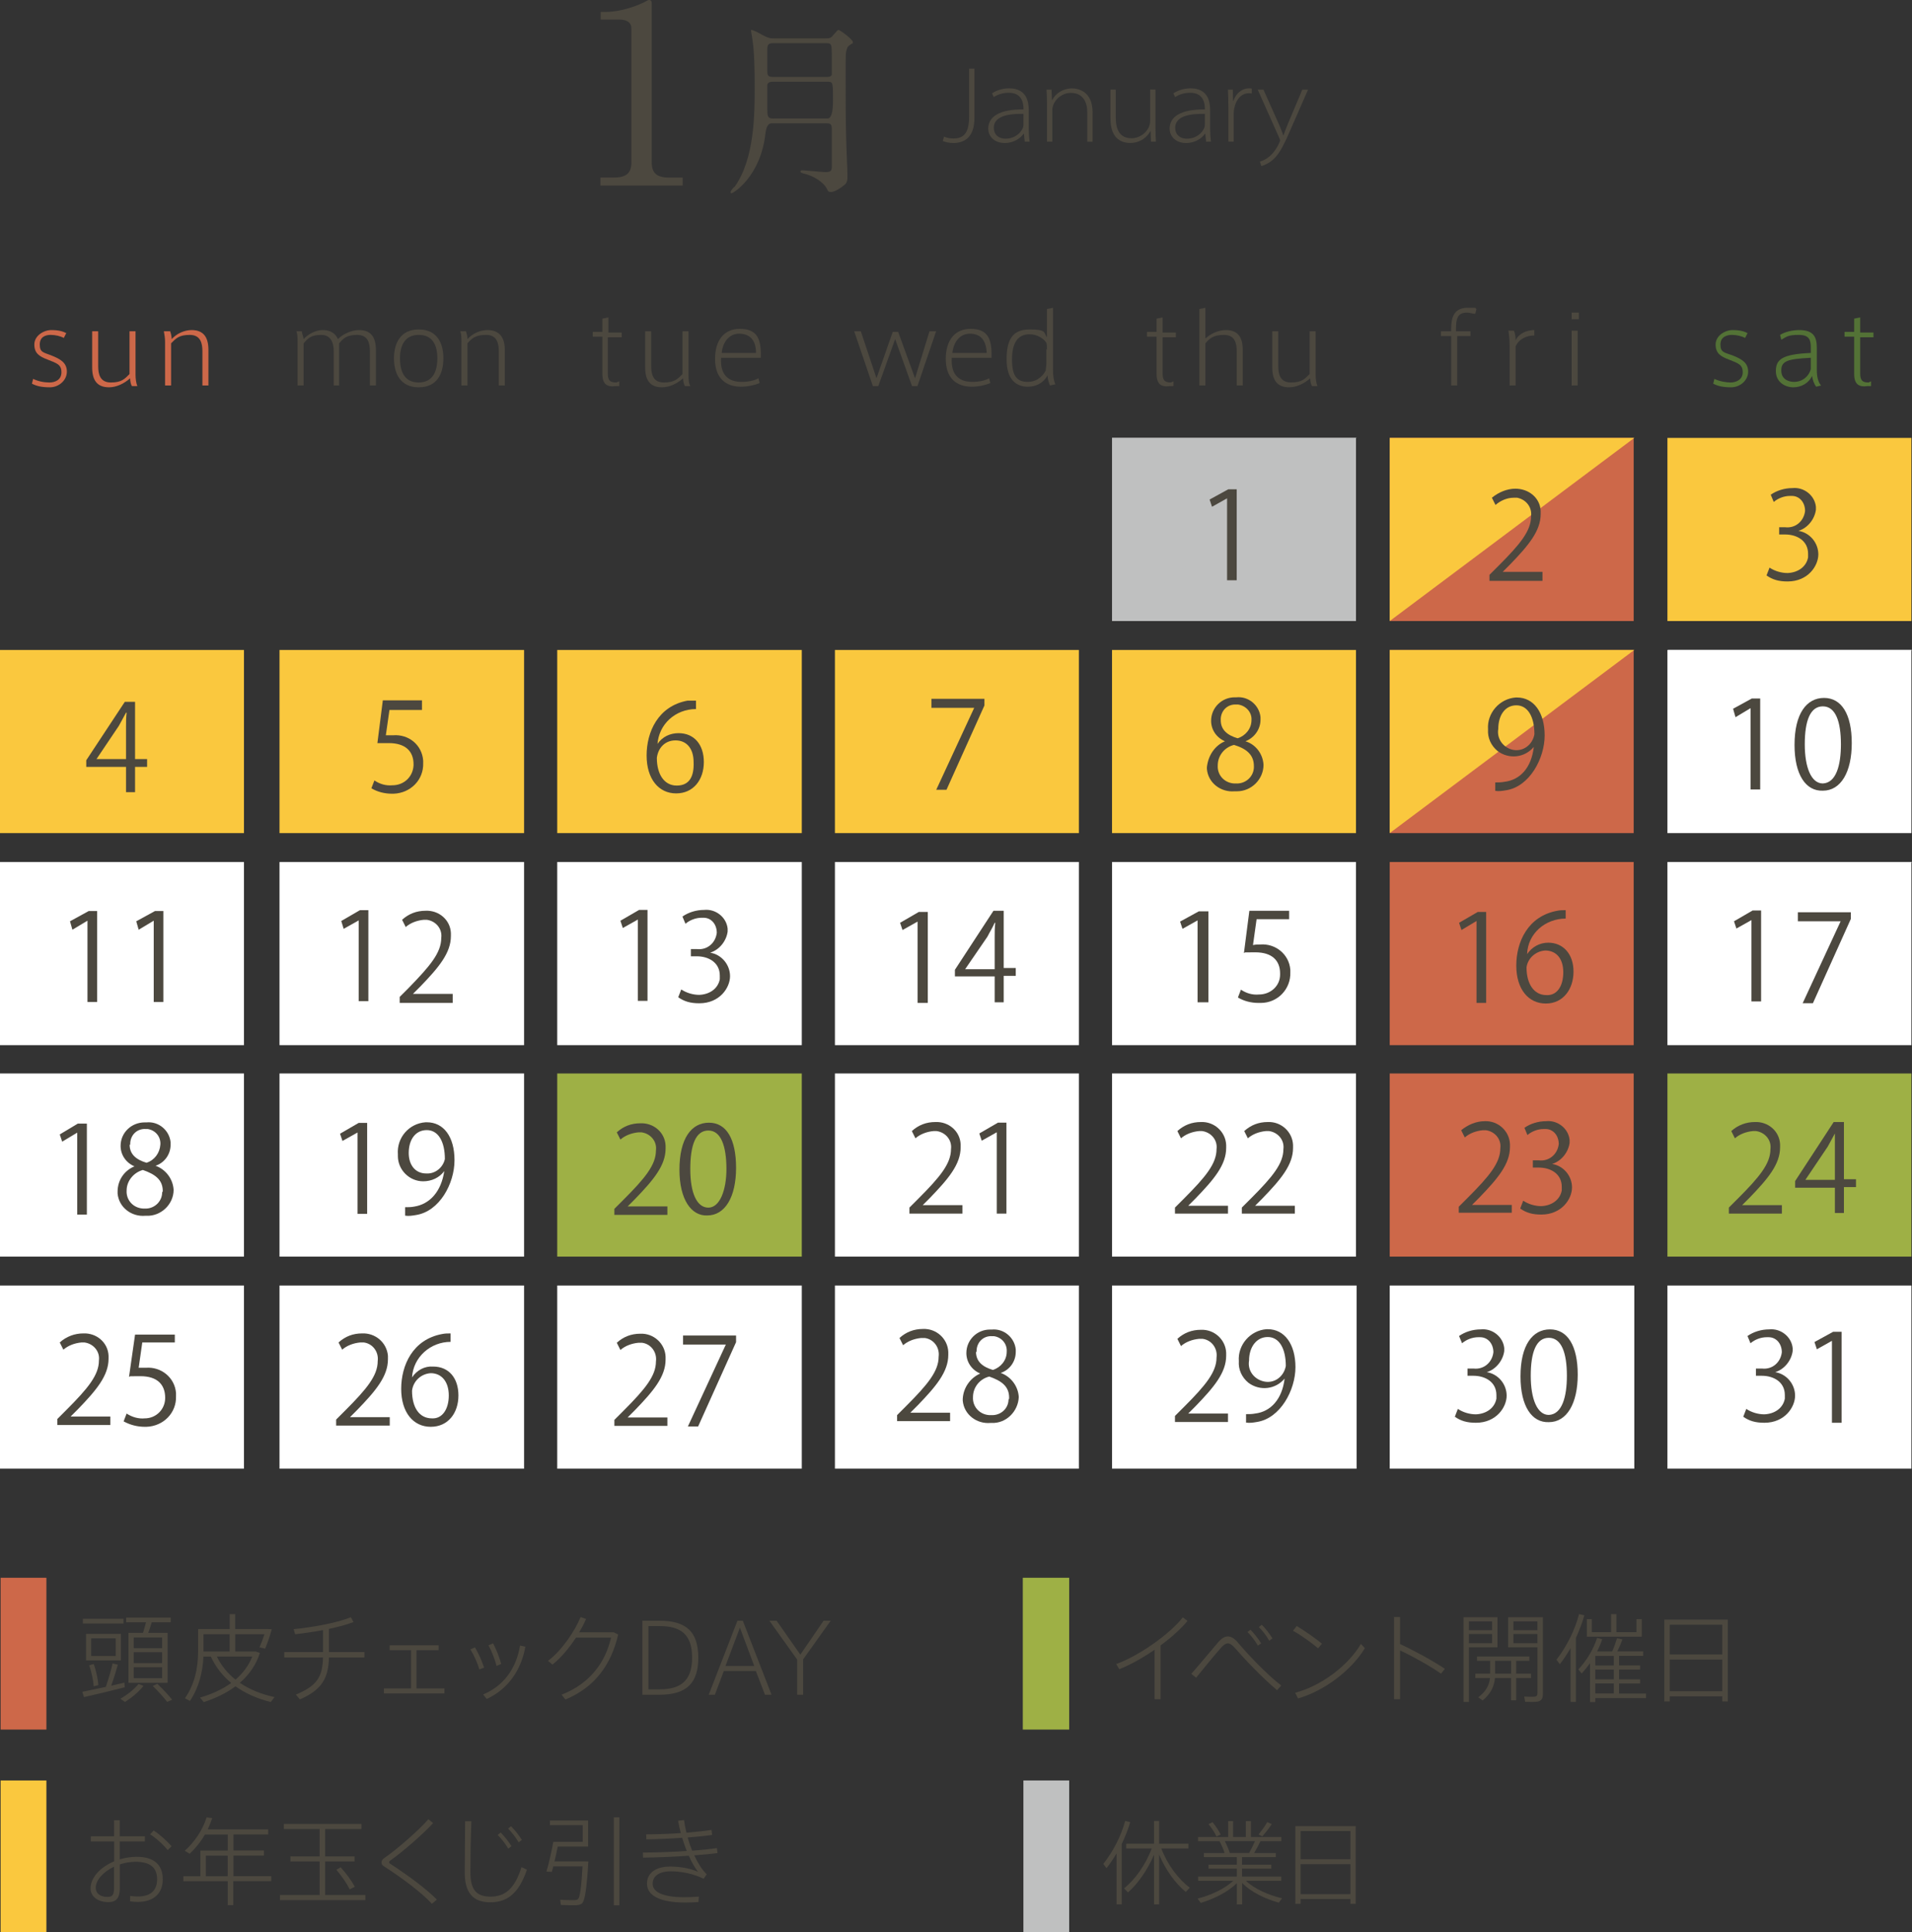
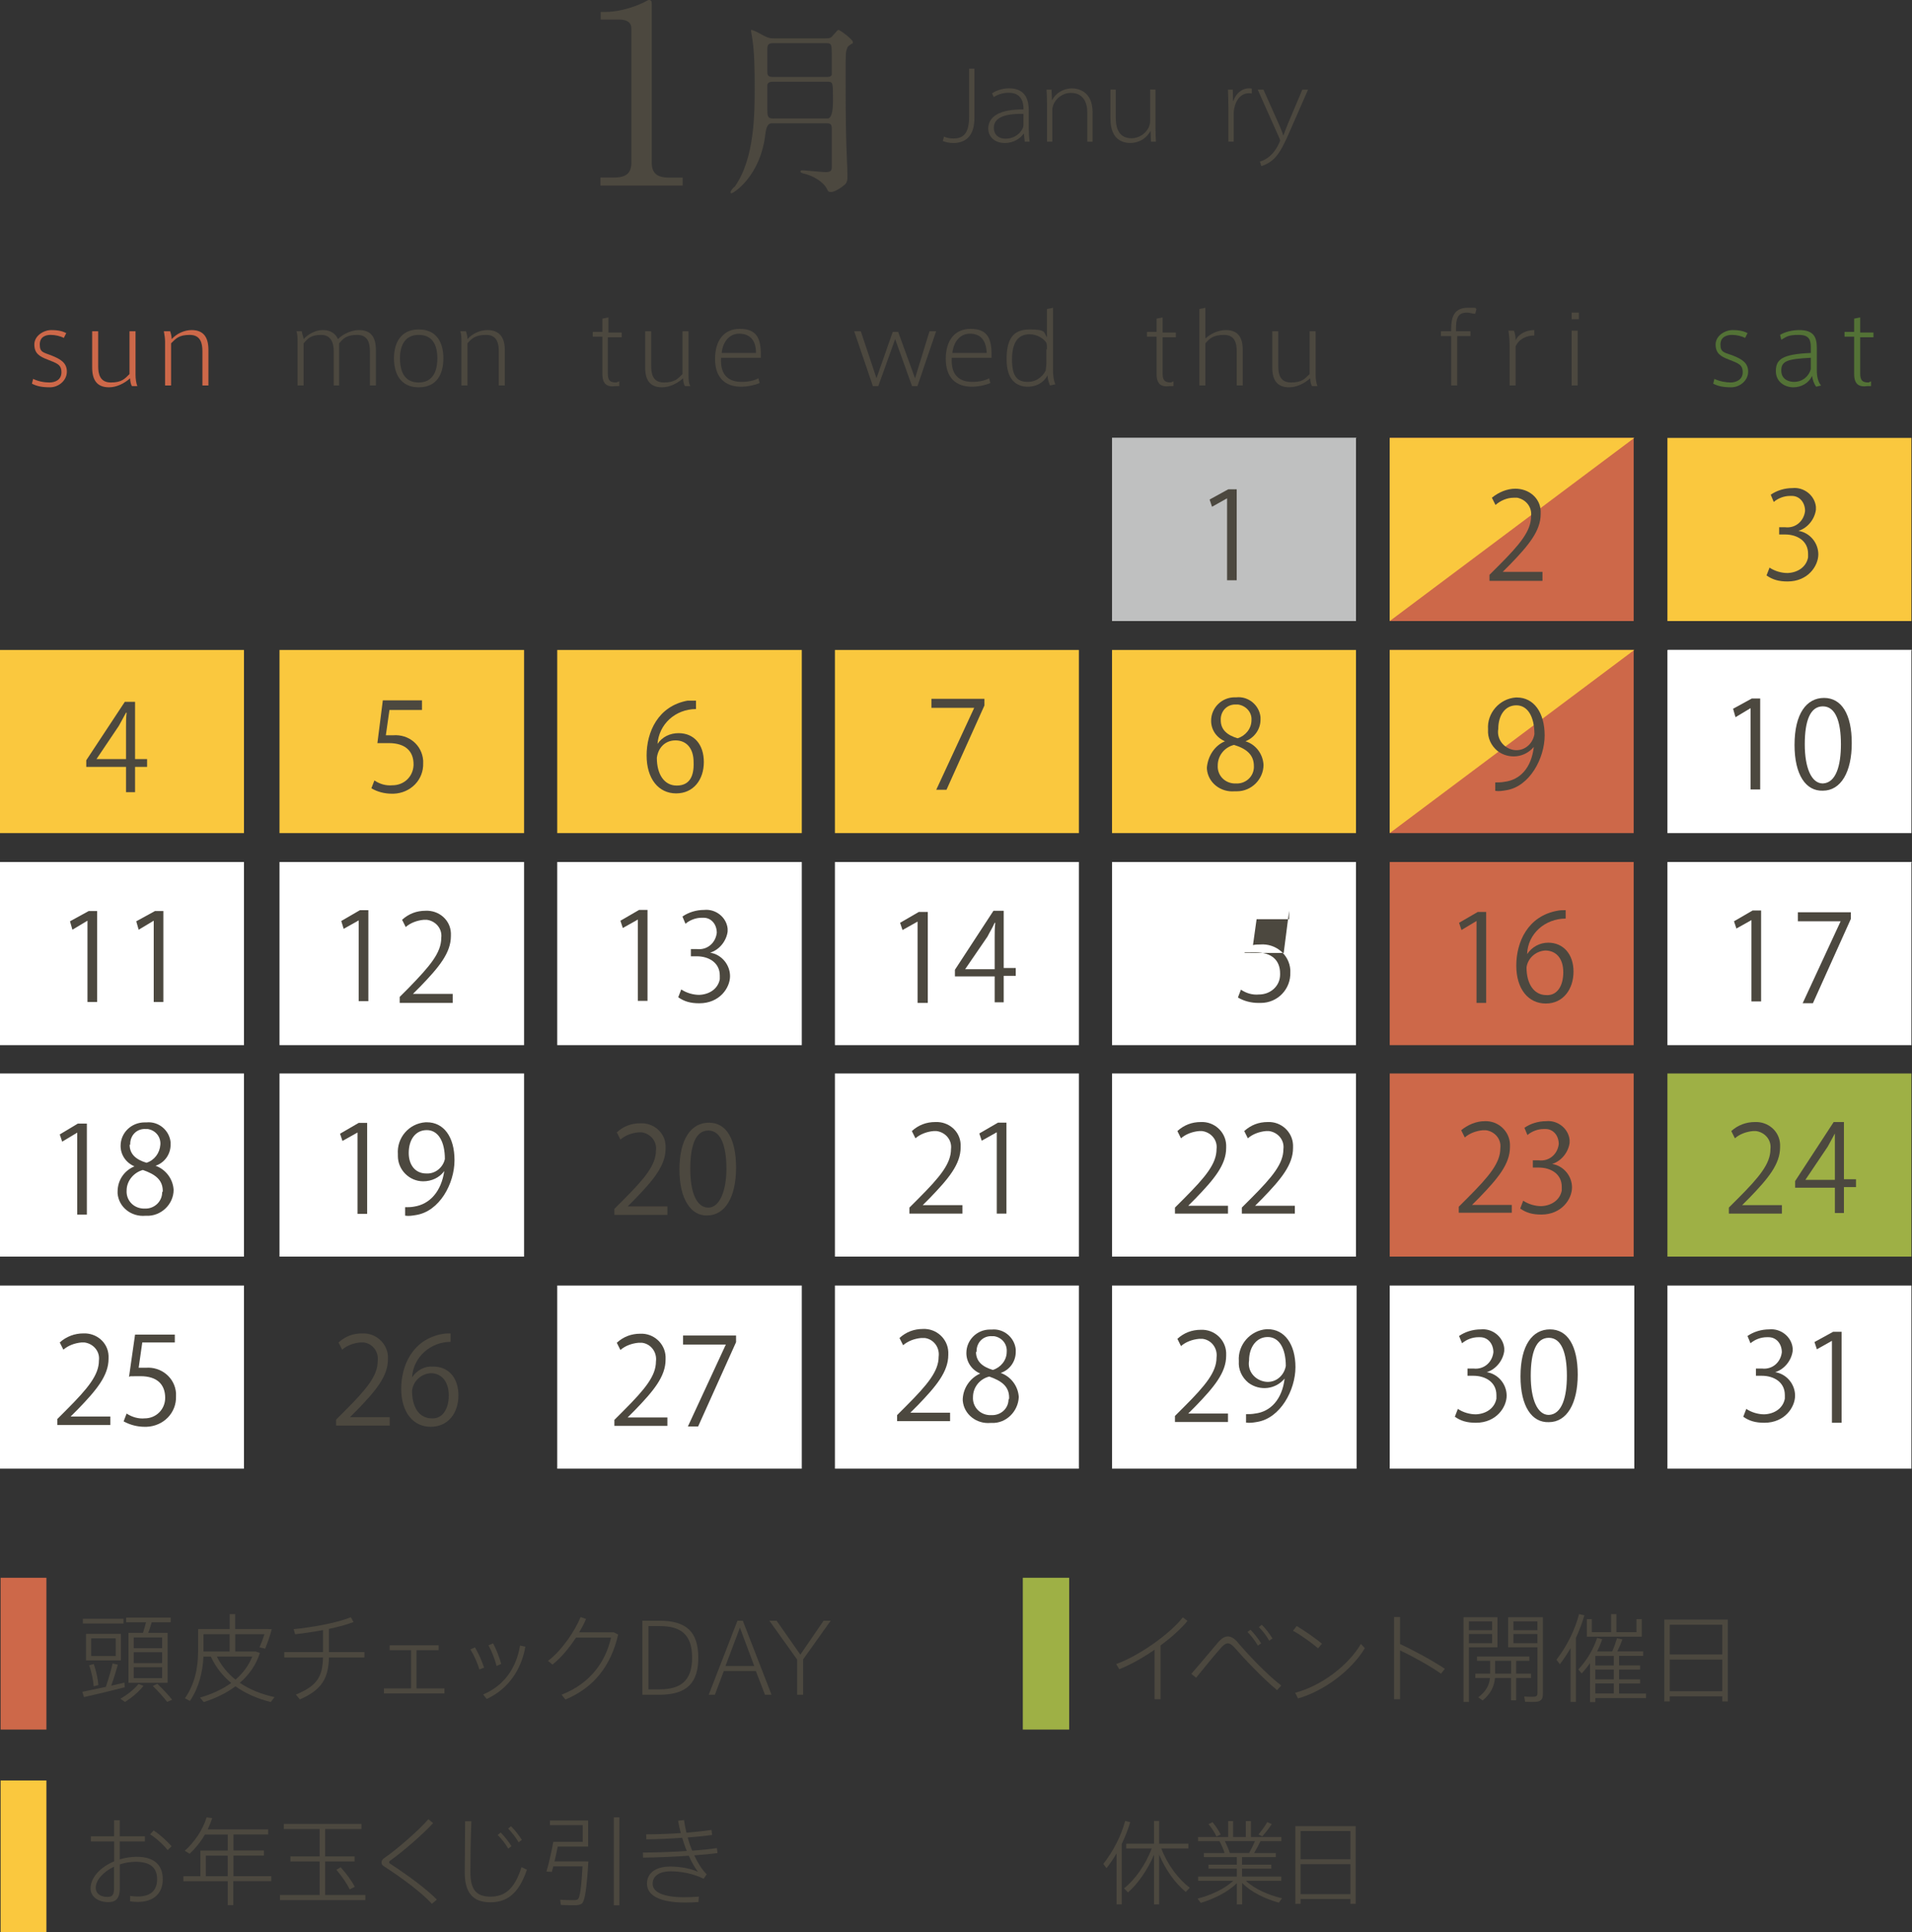
<svg xmlns="http://www.w3.org/2000/svg" id="_レイヤー_2" data-name="レイヤー_2" viewBox="0 0 317.4 320.75">
  <rect x="0" y="0" width="317.4" height="320.75" fill="#333333" stroke="none" />
  <defs>
    <style>
      .cls-1 {
        fill: none;
      }

      .cls-2 {
        fill: #bfc0c0;
      }

      .cls-3 {
        isolation: isolate;
      }

      .cls-4 {
        fill: #fac83e;
      }

      .cls-5 {
        fill: #fff;
      }

      .cls-6 {
        fill: #4c483f;
      }

      .cls-7 {
        fill: #537236;
      }

      .cls-8 {
        fill: #9eb045;
      }

      .cls-9 {
        fill: #cd6849;
      }
    </style>
  </defs>
  <g id="_レイヤー_1-2" data-name="レイヤー_1">
    <g>
      <rect class="cls-9" x="230.7" y="72.69" width="40.5" height="30.4" />
      <rect class="cls-9" x="230.7" y="178.19" width="40.5" height="30.4" />
      <polygon class="cls-1" points="230.7 178.19 230.7 208.59 271.3 178.19 230.7 178.19" />
      <rect class="cls-9" x="230.7" y="143.09" width="40.5" height="30.4" />
      <polygon class="cls-1" points="230.7 143.09 230.7 173.49 271.3 143.09 230.7 143.09" />
      <rect class="cls-5" x="184.6" y="178.19" width="40.5" height="30.4" />
      <polygon class="cls-1" points="184.6 178.19 184.6 208.59 225.2 178.19 184.6 178.19" />
      <rect class="cls-5" x="276.8" y="143.09" width="40.5" height="30.4" />
      <rect class="cls-4" x="46.4" y="107.89" width="40.6" height="30.4" />
      <rect class="cls-4" x="92.5" y="107.89" width="40.6" height="30.4" />
      <rect class="cls-4" x="138.6" y="107.89" width="40.5" height="30.4" />
      <rect class="cls-4" x="184.6" y="107.89" width="40.5" height="30.4" />
      <rect class="cls-5" x="276.8" y="107.89" width="40.5" height="30.4" />
      <rect class="cls-5" x="46.4" y="143.09" width="40.6" height="30.4" />
      <rect class="cls-5" x="92.5" y="143.09" width="40.6" height="30.4" />
      <rect class="cls-5" x="138.6" y="143.09" width="40.5" height="30.4" />
      <rect class="cls-5" x="184.6" y="143.09" width="40.5" height="30.4" />
      <rect class="cls-5" x="46.4" y="178.19" width="40.6" height="30.4" />
      <rect class="cls-5" x="138.6" y="178.19" width="40.5" height="30.4" />
      <rect class="cls-5" x="138.6" y="213.39" width="40.5" height="30.4" />
      <rect class="cls-8" x="276.8" y="178.19" width="40.5" height="30.4" />
-       <rect class="cls-5" x="46.4" y="213.39" width="40.6" height="30.4" />
      <rect class="cls-5" x="92.5" y="213.39" width="40.6" height="30.4" />
      <rect class="cls-5" x="276.8" y="213.39" width="40.5" height="30.4" />
      <rect class="cls-5" x="184.6" y="213.39" width="40.6" height="30.4" />
      <rect class="cls-5" x="230.7" y="213.39" width="40.6" height="30.4" />
      <rect class="cls-2" x="184.6" y="72.69" width="40.5" height="30.4" />
      <rect class="cls-4" x="276.8" y="72.69" width="40.5" height="30.4" />
      <polygon class="cls-1" points="276.8 72.69 276.8 103.09 317.4 72.69 276.8 72.69" />
      <polygon class="cls-5" points="276.9 107.89 276.9 138.29 317.4 107.89 276.9 107.89" />
      <polygon class="cls-5" points="276.9 143.09 276.9 173.39 317.4 143.09 276.9 143.09" />
-       <rect class="cls-8" x="92.5" y="178.19" width="40.6" height="30.4" />
      <polygon class="cls-1" points="92.5 178.19 92.5 208.59 133 178.19 92.5 178.19" />
      <rect class="cls-4" y="107.89" width="40.5" height="30.4" />
      <rect class="cls-5" y="143.09" width="40.5" height="30.4" />
      <rect class="cls-5" y="178.19" width="40.5" height="30.4" />
      <rect class="cls-5" y="213.39" width="40.5" height="30.4" />
      <polygon class="cls-2" points="184.6 72.69 184.6 103.09 225.2 72.69 184.6 72.69" />
      <polygon class="cls-4" points="230.7 72.69 230.7 103.09 271.3 72.69 230.7 72.69" />
      <rect class="cls-9" x="230.7" y="107.89" width="40.5" height="30.4" />
      <polygon class="cls-4" points="230.7 107.89 230.7 138.29 271.3 107.89 230.7 107.89" />
      <path class="cls-6" d="M22.42,131.5h-1.5v-4.2h-6.6v-1.1l6.4-9.7h1.7v9.5h2v1.3h-2v4.2h0ZM16.02,126h4.9v-5.3c0-.8,0-1.6.1-2.4h-.1c-.5.9-.8,1.5-1.2,2.2l-3.7,5.5h0Z" />
      <path class="cls-6" d="M254.62,123.98c-1.5,1.8-4.1,2.1-6,.7-1.1-.9-1.7-2.2-1.6-3.6-.2-2.7,1.9-5.1,4.6-5.3h.2c2.8,0,4.6,2.5,4.6,6.3s-2.5,8.5-6.4,9.1c-.6.1-1.2.2-1.8.1v-1.4c.5,0,1,0,1.5-.1,2.6-.3,4.5-2.3,4.9-5.8h0ZM248.72,120.98c-.3,1.7.9,3.2,2.5,3.5,1.7.3,3.2-.9,3.5-2.6,0-2.9-1.1-4.8-3-4.8s-3,1.7-3,3.9h0Z" />
      <g>
        <path class="cls-6" d="M14.52,166.33v-13.5h0l-2.5,1.5-.4-1.4,3.1-1.7h1.4v15.1h-1.6Z" />
        <path class="cls-6" d="M25.52,166.33v-13.5h0l-2.5,1.5-.4-1.4,3.1-1.7h1.4v15.1h-1.6Z" />
      </g>
      <g>
        <path class="cls-6" d="M59.55,166.28v-13.5h0l-2.5,1.4-.4-1.3,3.1-1.8h1.4v15.1h-1.6v.1Z" />
        <path class="cls-6" d="M75.25,166.48h-8.9v-1l1.5-1.5c3.5-3.6,5.4-5.8,5.4-8.3.2-1.5-.9-2.8-2.4-3h-.5c-1.1.1-2.2.5-3,1.2l-.6-1.2c1.1-1,2.4-1.5,3.9-1.5,2.2-.1,4.1,1.5,4.2,3.7v.5c0,2.8-2,5.2-5.1,8.4l-1.2,1.2h6.6v1.5h.1Z" />
      </g>
      <g>
        <path class="cls-6" d="M12.82,201.51v-13.5h0l-2.5,1.5-.4-1.2,3-1.8h1.5v15.1h-1.6v-.1Z" />
        <path class="cls-6" d="M22.32,193.61c-1.4-.6-2.3-1.9-2.3-3.4,0-2.2,1.8-3.9,4-3.9h.3c2-.2,3.8,1.3,4,3.3v.4c0,1.6-1,3-2.5,3.5h0c1.7.6,2.9,2.2,3,4,0,2.4-2.1,4.4-4.5,4.3h-.2c-2.3.2-4.4-1.4-4.6-3.7v-.3c0-1.9,1.1-3.5,2.8-4.2h0ZM27.02,197.71c0-1.9-1.3-2.8-3.3-3.5-1.5.4-2.7,1.8-2.7,3.4-.1,1.6,1.1,2.9,2.7,3h.3c1.5.1,2.9-1.1,2.9-2.7,0,0,.1-.1.1-.2h0ZM21.52,190.01c0,1.6,1.1,2.5,2.8,3,1.3-.4,2.2-1.6,2.3-3,.1-1.3-.8-2.4-2.1-2.6h-.3c-1.4-.1-2.5.9-2.6,2.3v.3h-.1Z" />
      </g>
      <g>
        <path class="cls-6" d="M59.35,201.49v-13.5h0l-2.5,1.4-.4-1.2,3.1-1.8h1.4v15.1h-1.6Z" />
        <path class="cls-6" d="M73.75,194.39c-.8,1.1-2.1,1.7-3.5,1.7-2.3,0-4.2-1.9-4.2-4.2v-.3c-.2-2.7,1.8-5.1,4.6-5.3h.2c2.8,0,4.6,2.4,4.6,6.3s-2.5,8.5-6.4,9.1c-.6.1-1.2.2-1.8.1v-1.4c.5,0,1,0,1.5-.1,2.6-.4,4.5-2.5,5-5.9h0ZM67.85,191.39c0,2,1.1,3.4,2.9,3.4,1.5.1,2.8-1,3.1-2.4,0-2.9-1.1-4.8-3-4.8s-3,1.6-3,3.8h0Z" />
      </g>
      <g>
        <path class="cls-6" d="M165.47,201.45v-13.5h0l-2.5,1.4-.4-1.2,3.1-1.8h1.4v15.1h-1.6Z" />
        <path class="cls-6" d="M159.87,201.45h-8.9v-1l1.5-1.5c3.6-3.6,5.4-5.8,5.4-8.2.2-1.5-.9-2.8-2.4-3h-.5c-1.1.1-2.2.5-3,1.2l-.6-1.2c1.1-1,2.4-1.5,3.9-1.5,2.2-.1,4.1,1.5,4.2,3.7v.5c0,2.8-2,5.2-5.1,8.4l-1.2,1.2h6.6v1.4h.1Z" />
      </g>
      <path class="cls-6" d="M251.06,201.31h-8.9v-1l1.5-1.5c3.6-3.6,5.4-5.8,5.4-8.2.2-1.5-.9-2.8-2.4-3h-.5c-1.1.1-2.2.5-3,1.2l-.6-1.2c1.1-.9,2.5-1.5,3.9-1.5,2.2-.1,4.1,1.6,4.2,3.8v.5c0,2.8-2,5.2-5.1,8.4l-1.2,1.2h6.6v1.3h.1Z" />
      <g>
        <path class="cls-6" d="M18.42,236.54h-8.9v-1l1.5-1.5c3.6-3.6,5.4-5.8,5.4-8.2.2-1.5-.9-2.8-2.4-3h-.5c-1.1.1-2.2.5-3,1.2l-.6-1.2c1.1-1,2.5-1.5,3.9-1.5,2.2-.1,4.1,1.5,4.2,3.7v.5c0,2.8-2,5.2-5.1,8.4l-1.2,1.2h6.6v1.4h.1Z" />
        <path class="cls-6" d="M29.02,221.54v1.3h-5.4l-.6,4.2h1.2c2.5-.2,4.8,1.6,5,4.2v.5c.1,2.8-2.1,5-4.9,5.1h-.3c-1.2,0-2.4-.3-3.5-.9l.5-1.3c.9.6,2,.9,3,.8,1.9,0,3.4-1.5,3.4-3.4h0c0-2.2-1.3-3.6-4.1-3.6s-1.3,0-1.9.1l1-7h6.6,0Z" />
      </g>
      <g>
        <path class="cls-6" d="M64.7,236.64h-8.9v-1l1.5-1.5c3.6-3.6,5.4-5.8,5.4-8.2.2-1.5-.8-2.9-2.3-3.1h-.6c-1.1.1-2.2.5-3,1.2l-.6-1.2c1.1-1,2.4-1.5,3.9-1.5,2.2-.1,4.1,1.5,4.3,3.7v.6c0,2.8-2,5.2-5.1,8.4l-1.2,1.2h6.6v1.4h0Z" />
        <path class="cls-6" d="M68.4,228.64c.8-1.2,2.1-1.9,3.5-1.8,2.6,0,4.2,1.9,4.2,4.8s-1.7,5.2-4.6,5.2-4.9-2.4-4.9-6.3,1.9-8.2,6.8-9.1c.5-.1.9-.1,1.4-.1v1.4c-3.3,0-6.2,2.5-6.4,5.9h0ZM74.5,231.64c0-2.3-1.2-3.7-3-3.7-1.6.1-2.9,1.3-3.1,2.9,0,2.8,1.2,4.6,3.3,4.6,1.7.1,2.8-1.5,2.8-3.8h0Z" />
      </g>
      <g>
        <path class="cls-6" d="M157.82,235.9h-8.9v-1l1.5-1.5c3.6-3.6,5.4-5.8,5.4-8.2.2-1.5-.8-2.9-2.3-3.1h-.6c-1.1.1-2.2.5-3,1.2l-.6-1.2c1.1-1,2.4-1.5,3.9-1.5,2.2-.1,4.1,1.6,4.2,3.8v.5c0,2.8-2,5.2-5.1,8.4l-1.2,1.2h6.6v1.4h.1Z" />
        <path class="cls-6" d="M162.72,228c-1.4-.6-2.3-1.9-2.3-3.4,0-2.2,1.8-3.9,3.9-3.9h.3c2-.2,3.8,1.3,4,3.3v.4c0,1.6-1,3-2.5,3.5h0c1.7.6,2.9,2.2,3,4-.1,2.4-2.1,4.4-4.5,4.3h-.2c-2.3.2-4.4-1.4-4.6-3.7v-.3c.1-1.9,1.3-3.5,2.9-4.2h0ZM167.52,232c0-1.9-1.3-2.8-3.3-3.5-1.6.4-2.7,1.8-2.7,3.4-.1,1.6,1.1,2.9,2.7,3h.3c1.6.1,2.9-1.1,2.9-2.6.1,0,.1-.2.1-.3h0ZM162.02,224.4c0,1.6,1.1,2.5,2.8,3,1.3-.4,2.3-1.6,2.3-3,.1-1.3-.8-2.4-2.1-2.6h-.3c-1.4-.1-2.5.9-2.6,2.3v.3h-.1Z" />
      </g>
      <g>
        <path class="cls-6" d="M213.25,228.84c-1.5,1.8-4.1,2.1-6,.7-1.1-.9-1.7-2.2-1.6-3.6-.2-2.7,1.9-5.1,4.6-5.3h.2c2.8,0,4.6,2.5,4.6,6.3s-2.5,8.5-6.4,9.1c-.6.1-1.2.2-1.8.1v-1.4c.5,0,1,0,1.5-.1,2.6-.3,4.5-2.4,4.9-5.8h0ZM207.35,225.84c-.3,1.7.9,3.2,2.6,3.5s3.2-.9,3.5-2.6c0-2.9-1.1-4.8-3-4.8s-3.1,1.7-3.1,3.9h0Z" />
        <path class="cls-6" d="M203.95,236.04h-8.9v-1l1.5-1.5c3.6-3.6,5.4-5.8,5.4-8.2.2-1.5-.8-2.9-2.3-3.1h-.6c-1.1.1-2.2.5-3,1.2l-.6-1.2c1.1-1,2.4-1.5,3.9-1.5,2.2-.1,4.1,1.6,4.2,3.8v.5c0,2.8-2,5.2-5.1,8.4l-1.2,1.2h6.6v1.4h.1Z" />
      </g>
      <g>
        <path class="cls-6" d="M245.11,166.38v-13.5h0l-2.5,1.5-.4-1.2,3.1-1.8h1.4v15.1h-1.6v-.1Z" />
        <path class="cls-6" d="M253.51,158.38c.8-1.2,2.1-1.9,3.5-1.9,2.5,0,4.2,1.9,4.2,4.8s-1.7,5.3-4.6,5.3-4.9-2.4-4.9-6.3,1.9-8.2,6.8-9.1c.5-.1.9-.1,1.4-.1v1.4c-3.4,0-6.3,2.5-6.4,5.9h0ZM259.51,161.38c0-2.3-1.2-3.6-3-3.6-1.6.1-2.9,1.3-3.1,2.8,0,2.7,1.2,4.6,3.3,4.6,1.7.1,2.8-1.4,2.8-3.8h0Z" />
      </g>
      <path class="cls-6" d="M256.16,96.42h-8.9v-1l1.5-1.5c3.6-3.6,5.4-5.8,5.4-8.2.2-1.5-.8-2.8-2.3-3.1h-.6c-1.1,0-2.2.5-3,1.2l-.6-1.2c1.1-.9,2.5-1.5,3.9-1.5,2.2,0,4.1,1.5,4.2,3.7v.5c0,2.8-2,5.2-5.1,8.4l-1.2,1.2h6.6v1.5h.1Z" />
      <path class="cls-6" d="M203.7,96.22v-13.5h0l-2.5,1.4-.4-1.2,3.1-1.7h1.4v15.1h-1.6v-.1Z" />
      <path class="cls-6" d="M154.62,116h8.8v1.1l-6.3,14h-1.7l6.3-13.6h-7.1v-1.5h0Z" />
      <path class="cls-6" d="M70.05,116.45v1.4h-5.4l-.6,4.2h1.2c2.6-.2,4.8,1.6,5,4.2v.4c.1,2.8-2.1,5-4.9,5.1h-.3c-1.2,0-2.4-.3-3.4-.9l.5-1.3c.9.6,1.9.9,3,.8,1.9,0,3.4-1.4,3.5-3.3v-.2c0-2.1-1.3-3.5-4.1-3.5s-1.3,0-1.9,0l.9-7.1h6.5v.2h0Z" />
      <path class="cls-6" d="M109.14,123.5c.8-1.2,2.1-1.8,3.5-1.8,2.6,0,4.2,1.9,4.2,4.8s-1.7,5.2-4.6,5.2-4.9-2.4-4.9-6.3,1.9-8.2,6.8-9.1h1.4v1.4c-3.4,0-6.2,2.5-6.4,5.9h0v-.1ZM115.14,126.5c0-2.3-1.2-3.6-3-3.6s-2.9,1.3-3.1,2.9c0,2.7,1.2,4.6,3.3,4.6s2.9-1.5,2.8-3.9h0Z" />
      <g>
        <path class="cls-6" d="M110.89,201.66h-8.9v-1l1.5-1.5c3.6-3.6,5.4-5.8,5.4-8.2.2-1.5-.9-2.8-2.4-3h-.5c-1.1.1-2.2.5-3,1.2l-.6-1.2c1.1-1,2.4-1.5,3.9-1.5,2.2-.1,4.1,1.5,4.2,3.7v.5c0,2.8-2,5.2-5.1,8.4l-1.2,1.2h6.6v1.4h.1Z" />
        <path class="cls-6" d="M112.79,194.16c0-5.2,2-7.8,4.9-7.8s4.5,2.7,4.5,7.5-1.8,7.9-4.8,7.9c-2.6.1-4.6-2.6-4.6-7.6h0ZM120.59,194.06c0-3.8-.9-6.4-3-6.4s-3,2.4-3,6.4,1.1,6.4,3,6.4,3-2.9,3-6.4h0Z" />
      </g>
      <g>
        <path class="cls-6" d="M110.89,236.69h-8.9v-1l1.5-1.5c3.6-3.6,5.4-5.8,5.4-8.2.2-1.5-.8-2.9-2.3-3.1h-.6c-1.1.1-2.2.5-3,1.2l-.6-1.2c1.1-1,2.4-1.5,3.9-1.5,2.2-.1,4.1,1.6,4.2,3.8v.5c0,2.8-2,5.2-5.1,8.4l-1.2,1.2h6.6v1.4h.1Z" />
        <path class="cls-6" d="M113.39,221.69h8.8v1.1l-6.3,14h-1.7l6.3-13.6h-7.1v-1.5h0Z" />
      </g>
      <g>
        <path class="cls-6" d="M152.32,166.38v-13.4h0l-2.5,1.4-.4-1.2,3.1-1.8h1.5v15.1h-1.7v-.1Z" />
        <path class="cls-6" d="M166.72,166.38h-1.6v-4.3h-6.6v-1.1l6.4-9.8h1.7v9.5h2v1.3h-2v4.4h.1ZM160.22,160.88h4.9v-5.3c0-.8,0-1.6.1-2.4h-.1c-.4.9-.8,1.5-1.2,2.3l-3.7,5.4h0Z" />
      </g>
      <g>
-         <path class="cls-6" d="M198.8,166.28v-13.5h0l-2.5,1.4-.4-1.2,3.1-1.7h1.6v15.1h-1.8v-.1Z" />
-         <path class="cls-6" d="M214,151.18v1.4h-5.4l-.6,4.3c.4-.1.8-.1,1.2-.1,2.5-.2,4.8,1.6,5,4.2v.4c.1,2.8-2.1,5.1-4.9,5.1h-.4c-1.2,0-2.4-.3-3.4-.9l.5-1.3c.9.6,1.9.9,3,.8,1.9,0,3.5-1.4,3.5-3.3v-.2c0-2.1-1.3-3.5-4.1-3.5s-1.3,0-1.9.1l.9-7h6.6Z" />
+         <path class="cls-6" d="M214,151.18v1.4h-5.4l-.6,4.3c.4-.1.8-.1,1.2-.1,2.5-.2,4.8,1.6,5,4.2v.4c.1,2.8-2.1,5.1-4.9,5.1h-.4c-1.2,0-2.4-.3-3.4-.9l.5-1.3c.9.6,1.9.9,3,.8,1.9,0,3.5-1.4,3.5-3.3v-.2c0-2.1-1.3-3.5-4.1-3.5s-1.3,0-1.9.1h6.6Z" />
      </g>
      <g>
        <path class="cls-6" d="M203.95,201.45h-8.9v-1l1.5-1.5c3.6-3.6,5.4-5.8,5.4-8.2.2-1.5-.9-2.8-2.4-3h-.5c-1.1.1-2.2.5-3,1.2l-.6-1.2c1.1-1,2.4-1.5,3.9-1.5,2.2-.1,4.1,1.6,4.2,3.8v.5c0,2.8-2,5.2-5.1,8.4l-1.2,1.2h6.6v1.3h.1Z" />
        <path class="cls-6" d="M215.05,201.45h-8.9v-1l1.5-1.5c3.6-3.6,5.4-5.8,5.4-8.2.2-1.5-.9-2.8-2.4-3h-.5c-1.1.1-2.2.5-3,1.2l-.6-1.2c1.1-1,2.4-1.5,3.9-1.5,2.2-.1,4.1,1.6,4.2,3.8v.5c0,2.8-2,5.2-5.1,8.4l-1.2,1.2h6.6v1.3h.1Z" />
      </g>
      <path class="cls-6" d="M203.35,123.05c-1.4-.6-2.3-1.9-2.3-3.4,0-2.2,1.8-3.9,3.9-3.9h.3c2-.2,3.8,1.3,4,3.3v.4c0,1.6-1,3-2.5,3.6h0c1.7.5,2.9,2.1,3,3.9,0,2.4-2,4.4-4.4,4.4h-.4c-2.3.2-4.4-1.4-4.6-3.7v-.3c.2-1.9,1.3-3.6,3-4.3h0ZM208.15,127.15c0-1.9-1.3-2.9-3.3-3.5-1.6.4-2.7,1.8-2.7,3.4-.1,1.6,1.1,2.9,2.7,3h.3c1.5.1,2.9-1,3-2.6v-.3h0ZM202.65,119.55c0,1.6,1.1,2.5,2.8,3,1.3-.4,2.3-1.6,2.3-3,.1-1.3-.9-2.4-2.2-2.6h-.3c-1.4-.1-2.5.9-2.6,2.3v.3h0Z" />
      <g>
        <path class="cls-6" d="M290.6,131.05v-13.5h0l-2.5,1.5-.4-1.4,3.1-1.7h1.4v15.1h-1.6Z" />
        <path class="cls-6" d="M297.9,123.65c0-5.2,2-7.8,4.9-7.8s4.6,2.7,4.6,7.5-1.8,7.9-4.8,7.9c-2.8.1-4.7-2.6-4.7-7.6h0ZM305.6,123.55c0-3.8-.9-6.3-3-6.3s-3,2.4-3,6.3,1.1,6.5,3,6.5c2.2-.1,3-3,3-6.5Z" />
      </g>
      <g>
        <path class="cls-6" d="M298.45,151.43h8.8v1.1l-6.3,14h-1.7l6.3-13.6h-7.1v-1.5Z" />
        <path class="cls-6" d="M290.75,166.13v-13.4h0l-2.5,1.4-.4-1.2,3.1-1.8h1.4v15.1h-1.6v-.1Z" />
      </g>
      <g>
        <path class="cls-6" d="M306.2,201.35h-1.6v-4.2h-6.6v-1.1l6.4-9.8h1.7v9.5h2v1.3h-2v4.3h.1ZM299.7,195.85h4.9v-7.7h0c-.5.9-.8,1.5-1.2,2.2l-3.7,5.5h0Z" />
        <path class="cls-6" d="M295.9,201.45h-8.9v-1l1.5-1.5c3.6-3.6,5.4-5.8,5.4-8.2.2-1.5-.9-2.8-2.4-3h-.5c-1.1.1-2.2.5-3,1.2l-.6-1.2c1.1-1,2.5-1.5,3.9-1.5,2.2-.1,4.1,1.5,4.2,3.7v.5c0,2.8-2,5.2-5.1,8.4l-1.2,1.2h6.6v1.4h.1Z" />
      </g>
      <g>
        <path class="cls-9" d="M10.6,56.09c-.6-.3-1.4-.5-2.2-.5s-1.8.3-1.8,1.6.6,1.3,1.9,1.8c1.5.6,2.6,1.2,2.6,2.7s-1.4,2.6-2.8,2.6-2.2-.2-3-.6l.2-.8c.8.4,1.8.6,2.7.6s2-.4,2-1.7-.8-1.5-2.3-2.1c-1.3-.5-2.2-1-2.2-2.5s1.6-2.4,2.8-2.4,1.9.2,2.5.5l-.4.8h0Z" />
        <path class="cls-9" d="M18.1,64.29c-2,0-2.8-1.2-2.8-3.3v-6h1v5.8c0,1.3.3,2.7,2.1,2.7s2.3-.6,3.1-1.4v-7.1h1v7.2c0,.7.1,1.4.3,1.9h-.9c-.2-.3-.3-.9-.3-1.3-1,.9-2.3,1.5-3.5,1.5Z" />
        <path class="cls-9" d="M28.2,54.89c.2.4.3,1.1.3,1.4.8-.9,2.1-1.5,3.3-1.5,2,0,2.8,1.2,2.8,3.3v5.9h-1v-5.7c0-1.3-.3-2.7-2.1-2.7s-2.3.6-3.1,1.4v7h-1v-7.3c0-.5-.1-1.2-.2-1.7h1v-.1Z" />
      </g>
      <g>
        <path class="cls-6" d="M53.6,54.79c1.3,0,2.1.6,2.5,1.5.9-.9,2.3-1.5,3.5-1.5,2,0,2.8,1.2,2.8,3.3v5.9h-1v-5.7c0-1.3-.3-2.7-2.1-2.7s-2.3.6-3,1.4v7h-.9v-5.7c0-1.3-.4-2.7-2.1-2.7s-2.2.6-2.9,1.4v7h-1v-7.3c0-.5,0-1.2-.2-1.7h.9c0,.3.3,1,.3,1.3.7-.8,2-1.5,3.1-1.5h.1,0Z" />
        <path class="cls-6" d="M73.6,59.49c0,2.5-1,4.8-4.1,4.8s-4.1-2.4-4.1-4.8,1-4.8,4.1-4.8,4.1,2.3,4.1,4.8h0ZM69.5,63.49c2.1,0,3.1-1.5,3.1-4s-1-3.9-3.1-3.9-3.1,1.5-3.1,3.9.9,4,3.1,4h0Z" />
        <path class="cls-6" d="M77.3,54.89c.2.4.3,1.1.3,1.4.8-.9,2.1-1.5,3.3-1.5,2,0,2.9,1.2,2.9,3.3v5.9h-1v-5.7c0-1.3-.3-2.7-2.1-2.7s-2.4.6-3.1,1.4v7h-1v-7.3c0-.5,0-1.2-.2-1.7h.9v-.1Z" />
      </g>
      <g>
        <path class="cls-6" d="M102.8,63.29v.8h-.6c-1.4.2-2.2-.3-2.2-2v-6.2h-1.6v-.8h1.6v-2.2l1-.2v2.5h2.2v.8h-2.3v6c0,1.2.4,1.5,1.4,1.5l.5-.2h0Z" />
        <path class="cls-6" d="M109.9,64.29c-2,0-2.8-1.2-2.8-3.3v-6h1v5.8c0,1.3.3,2.7,2.1,2.7s2.3-.6,3.1-1.4v-7.1h1v7.2c0,.7,0,1.4.3,1.9h-.9c-.2-.3-.3-.9-.3-1.3-1,.9-2.3,1.5-3.5,1.5h0Z" />
        <path class="cls-6" d="M123.1,63.39c1.1,0,2.1-.2,2.8-.6l.2.8c-.7.3-1.9.6-3.1.6-2.6,0-4.3-1.5-4.3-4.6s1.5-5,4.1-5,3.5,1.3,3.5,4.2v.6h-6.6c-.2,3,1.4,4,3.4,4h0ZM122.7,55.39c-1.6,0-2.7,1.3-2.9,3.2h5.7c0-2.1-1-3.2-2.8-3.2h0Z" />
      </g>
      <g>
        <path class="cls-6" d="M154.3,54.99h1.1l-3.1,9.1h-.9l-2.8-7.8-2.8,7.8h-.9l-3.1-9.1h1.1l2.6,7.8,2.7-7.7h.9l2.8,7.7,2.4-7.8h0Z" />
        <path class="cls-6" d="M161.4,63.39c1.1,0,2.1-.2,2.8-.6l.2.8c-.7.3-1.9.6-3.1.6-2.6,0-4.3-1.5-4.3-4.6s1.5-5,4.1-5,3.5,1.3,3.5,4.2v.6h-6.6c-.2,3,1.4,4,3.4,4h0ZM161,55.39c-1.6,0-2.7,1.3-2.9,3.2h5.7c-.1-2.1-1-3.2-2.8-3.2h0Z" />
        <path class="cls-6" d="M170.6,64.19c-2,0-3.5-1.3-3.5-4.5s.9-5,3.8-5,2.3.5,2.9,1.3v-4.7l1-.2v10.3c0,.8.1,1.8.4,2.4l-.9.2c-.2-.5-.4-1.1-.4-1.7-.4.8-1.4,1.9-3.3,1.9h0ZM173.8,57.99c0-.3,0-.8-.1-1.1-.4-.6-1.4-1.4-2.8-1.4-2,0-2.9,1.5-2.9,4.2s.8,3.7,2.6,3.7,2.7-1.3,3-1.9c0-.3.1-.7.1-1.1v-2.4h.1Z" />
      </g>
      <g>
        <path class="cls-6" d="M194.8,63.29v.8h-.6c-1.4.2-2.2-.3-2.2-2v-6.2h-1.6v-.8h1.6v-2.2l1-.2v2.5h2.2v.8h-2.2v6c0,1.2.4,1.5,1.4,1.5l.4-.2h0Z" />
        <path class="cls-6" d="M203.5,54.79c2,0,2.8,1.2,2.8,3.3v5.9h-1v-5.7c0-1.3-.3-2.7-2.1-2.7s-2.4.6-3.1,1.4v7h-1v-12.7l1-.2v5.1c.9-.8,2.1-1.4,3.4-1.4h0Z" />
        <path class="cls-6" d="M214,64.29c-2,0-2.8-1.2-2.8-3.3v-6h1v5.8c0,1.3.3,2.7,2.1,2.7s2.3-.6,3.1-1.4v-7.1h1v7.2c0,.7.1,1.4.3,1.9h-.9c-.2-.3-.3-.9-.3-1.3-1,.9-2.3,1.5-3.5,1.5h0Z" />
      </g>
      <g>
        <path class="cls-6" d="M239.2,55.79v-.8h1.7v-.5c0-1.8.5-3.4,2.7-3.4s1,0,1.5.2l-.2.8c-.4,0-1-.2-1.3-.2-1.3,0-1.9.5-1.9,2.6v.5h2.4v.8h-2.2v8.2h-1v-8.2h-1.7Z" />
        <path class="cls-6" d="M254.7,54.79v.9c-1.2,0-2.5.5-3.1,1.8v6.5h-1v-6.6c0-1-.1-1.9-.2-2.5h.9c.2.3.3,1.1.3,1.6.5-1.1,1.8-1.7,3.1-1.7h0Z" />
        <path class="cls-6" d="M262,52.99h-1.1v-1.1h1.2v1.1h-.1ZM261.9,63.99h-1v-9.1h1v9.1Z" />
      </g>
      <g>
        <path class="cls-7" d="M289.7,56.09c-.6-.3-1.4-.5-2.2-.5s-1.9.3-1.9,1.6.6,1.3,2,1.8c1.5.6,2.6,1.2,2.6,2.7s-1.4,2.6-2.8,2.6-2.2-.2-3-.6l.2-.8c.8.4,1.9.6,2.7.6s2-.4,2-1.7-.8-1.5-2.3-2.1c-1.3-.5-2.2-1-2.2-2.5s1.6-2.4,2.8-2.4,1.9.2,2.5.5l-.4.8h0Z" />
        <path class="cls-7" d="M302.3,63.99l-.8.2c-.4-.5-.6-1.2-.7-1.8-.5,1.2-1.8,1.9-3.1,1.9s-2.9-.8-2.9-2.7,1-2.8,5.8-3v-.9c0-1.2-.2-2.1-2-2.1s-2,.3-2.9.8l-.2-.8c.8-.5,2-.8,3.2-.8,2.3,0,2.9,1.1,2.9,2.9v3.7c0,1.1.2,2,.7,2.6h0ZM295.7,61.49c0,1.6,1.4,1.9,2.1,1.9,1.5,0,2.5-1,2.8-2.1v-1.9c-3.8.2-4.9.5-4.9,2.1h0Z" />
        <path class="cls-7" d="M310.6,63.29v.8h-.6c-1.4.2-2.2-.3-2.2-2v-6.2h-1.6v-.8h1.6v-2.2l1-.2v2.5h2.2v.8h-2.2v6c0,1.2.4,1.5,1.4,1.5l.4-.2h0Z" />
      </g>
      <g>
        <rect class="cls-8" x="169.79" y="261.9" width="7.7" height="25.2" />
        <rect class="cls-9" x=".1" y="261.9" width="7.6" height="25.2" />
        <rect class="cls-4" x=".1" y="295.55" width="7.6" height="25.2" />
      </g>
      <g>
        <g class="cls-3">
          <g class="cls-3">
            <g class="cls-3">
              <g class="cls-3">
                <path class="cls-6" d="M128.08,20.47q-.8,0-1,1.6c-.8,7.3-5.4,10-5.6,10s-.2,0-.2-.2.5-.8.7-.9c3.3-4.7,3.3-12,3.3-16.7s-.2-6.6-.4-7.9c0-.1-.2-1.1-.2-1.2v-.2c.2,0,.4,0,2.2,1,.8.4,1.1.4,1.6.4h8.6c.7,0,.9-.1,1.2-.5.7-.8.8-.9.9-.9.3,0,2.4,1.6,2.4,2s-.1.2-.2.3c-.6.4-.7.5-.8.9-.2.5-.2.8-.2,4.5s0,7.2.1,10.7c0,.8.2,4.7.2,5.6s0,1.4-.6,1.8c-.3.3-1.5,1.1-2.1,1.1s-.5-.2-.7-.5c-.6-1.2-2.2-2.1-3.6-2.5-.5-.1-.8-.2-.8-.4s.2-.2.4-.2c.3,0,3.3.3,3.7.3.9,0,1.1-.2,1.1-.9v-6.2c0-1-.3-1-1-1h-9.2.2ZM128.28,13.57c-.2,0-.8,0-.9.5v3.9c0,1.2,0,1.7.9,1.7h9.1q.9,0,.9-3c0-3,0-3.1-.9-3.1h-9.1ZM128.28,7.17c-.6,0-.9.2-.9.9v3.7c0,.6,0,1,.9,1h9c.2,0,.7,0,.8-.4v-2.9c0-2.1,0-2.3-.9-2.3h-9,.1Z" />
              </g>
            </g>
          </g>
        </g>
        <path class="cls-6" d="M99.67,29.47h2.26c2.14,0,2.88-.82,2.88-2.51V4.73c0-1.27-1.19-1.48-1.97-1.48h-3.12v-1.27h.74c3.17,0,6.21-1.44,6.7-1.73.29-.16.41-.25.58-.25.37,0,.45.25.45.58v26.39c0,1.77.86,2.51,2.88,2.51h2.26v1.32h-13.65v-1.32Z" />
        <g>
          <path class="cls-6" d="M160.88,11.39h.88v8.17c0,3.38-1.8,4.18-3.53,4.18-.65,0-1.41-.18-1.73-.34l.22-.72c.34.16.86.31,1.51.31,1.67,0,2.65-.79,2.65-3.66v-7.94Z" />
          <path class="cls-6" d="M170.11,23.52l-.14-1.33h-.04c-.45.67-1.55,1.55-3.13,1.55-1.96,0-2.75-1.33-2.75-2.38,0-1.96,1.82-3.24,5.85-3.19v-.2c0-.65-.14-2.59-2.45-2.57-.86,0-1.76.22-2.48.72l-.29-.63c.95-.63,2.02-.83,2.84-.83,2.93,0,3.26,2.27,3.26,3.64v3.13c0,.7.04,1.39.14,2.09h-.81ZM169.9,18.91c-2.29-.07-4.92.29-4.92,2.29,0,1.22.88,1.82,1.89,1.82,1.67,0,2.58-.99,2.92-1.76.07-.18.11-.36.11-.5v-1.84Z" />
          <path class="cls-6" d="M173.8,16.97c0-.7-.02-1.39-.07-2.09h.83l.07,1.73h.04c.52-1.06,1.75-1.94,3.33-1.94.79,0,3.37.36,3.37,3.94v4.92h-.88v-4.92c0-1.69-.74-3.19-2.72-3.19-1.39,0-2.54.95-2.94,2.05-.07.2-.14.5-.14.77v5.28h-.88v-6.55Z" />
          <path class="cls-6" d="M191.82,21.43c0,.7.02,1.39.07,2.09h-.83l-.05-1.75h-.04c-.52.95-1.62,1.96-3.37,1.96-.99,0-3.26-.34-3.26-4.02v-4.84h.88v4.66c0,2.02.7,3.42,2.61,3.42,1.31,0,2.41-.83,2.88-1.84.11-.27.22-.63.22-1.01v-5.24h.88v6.55Z" />
-           <path class="cls-6" d="M200.22,23.52l-.14-1.33h-.04c-.45.67-1.55,1.55-3.13,1.55-1.96,0-2.75-1.33-2.75-2.38,0-1.96,1.82-3.24,5.85-3.19v-.2c0-.65-.14-2.59-2.45-2.57-.86,0-1.76.22-2.48.72l-.29-.63c.95-.63,2.02-.83,2.84-.83,2.93,0,3.26,2.27,3.26,3.64v3.13c0,.7.04,1.39.14,2.09h-.81ZM200.01,18.91c-2.29-.07-4.92.29-4.92,2.29,0,1.22.88,1.82,1.89,1.82,1.67,0,2.58-.99,2.92-1.76.07-.18.11-.36.11-.5v-1.84Z" />
          <path class="cls-6" d="M203.91,17.67c0-.94-.02-1.85-.07-2.79h.81l.04,1.87h.05c.43-1.21,1.37-2.09,2.65-2.09.14,0,.29.02.41.05v.81c-.16-.04-.31-.04-.5-.04-1.21,0-2.12,1.01-2.41,2.5-.05.25-.09.56-.09.85v4.68h-.88v-5.85Z" />
          <path class="cls-6" d="M209.74,14.88l2.58,5.78c.25.56.54,1.28.7,1.82h.04c.2-.54.43-1.19.72-1.89l2.41-5.71h.95l-3.06,6.99c-1.19,2.74-1.96,4.09-3.12,4.92-.74.54-1.4.74-1.58.77l-.23-.74c.43-.13,1.04-.38,1.58-.85.45-.38,1.12-1.1,1.66-2.32.07-.16.11-.27.11-.34s-.04-.2-.13-.4l-3.58-8.03h.95Z" />
        </g>
      </g>
      <path class="cls-6" d="M252.41,228.47c0-5.2,2-7.8,4.9-7.8s4.6,2.7,4.6,7.5-1.8,7.9-4.8,7.9c-2.8.1-4.7-2.6-4.7-7.6h0ZM260.11,228.37c0-3.8-.9-6.3-3-6.3s-3,2.4-3,6.3,1.1,6.5,3,6.5c2.2-.1,3-3,3-6.5Z" />
      <g>
        <path class="cls-6" d="M18.94,304.81v-2.66h.94v2.66h4.18v.85h-4.18v2.98c.88-.26,1.84-.42,2.83-.42,2.86,0,4.31,1.33,4.31,3.73,0,2.21-1.36,3.76-4.18,3.76-.38,0-.8-.05-1.25-.1l.02-.9c.46.06.86.1,1.25.1,2.27,0,3.22-1.12,3.22-2.88,0-1.87-1.09-2.88-3.55-2.88-.93,0-1.83.16-2.64.43v3.92c0,1.6-.53,2.34-1.9,2.34-1.94,0-2.96-1.09-2.96-2.26,0-1.81,1.62-3.55,3.92-4.51v-3.31h-3.87v-.85h3.87ZM15.89,313.36c0,.86.66,1.52,1.94,1.52.85,0,1.1-.38,1.1-1.5v-3.52c-1.81.86-3.04,2.24-3.04,3.51ZM28.49,306.47l-.67.64c-.62-.83-1.9-2-2.9-2.62l.58-.64c1.07.67,2.29,1.84,2.99,2.62Z" />
        <path class="cls-6" d="M38.73,312.27v3.97h-.93v-3.97h-7.36v-.83h2.82v-4.26h4.55v-2.66h-3.79c-.7,1.22-1.58,2.3-2.54,3.2l-.8-.5c1.57-1.44,2.91-3.31,3.62-5.54l.93.11c-.21.64-.46,1.28-.75,1.87h10.04v.85h-5.76v2.66h5.06v.85h-5.06v3.41h6.27v.83h-6.27ZM37.8,311.44v-3.41h-3.63v3.41h3.63Z" />
        <path class="cls-6" d="M53.06,314.56v-5.57h-4.85v-.83h4.85v-4.55h-5.94v-.85h12.88v.85h-6.02v4.55h4.88v.83h-4.88v5.57h6.67v.85h-14.17v-.85h6.56ZM56.55,309.95c1.04,1.17,1.82,2.26,2.35,3.25-.08.03-.14.06-.85.42-.48-.99-1.23-2.08-2.21-3.25l.71-.42Z" />
        <path class="cls-6" d="M71.9,302.62c-1.5,1.67-5.01,4.75-7.12,6.23-.13.08-.18.18-.18.26,0,.1.06.18.14.24,3.14,2.05,6.08,4.24,7.78,5.97l-.82.7c-1.71-1.86-4.93-4.27-7.99-6.24-.27-.18-.38-.38-.38-.64,0-.22.14-.5.43-.69,2.15-1.46,5.94-4.8,7.35-6.47l.78.64Z" />
        <path class="cls-6" d="M78.25,302.33c-.14,3.51-.16,6.87-.16,8.48,0,2.9,1.02,4.02,3.33,4.02s4-1.18,5.15-4.9l.9.43c-1.39,4.11-3.42,5.41-6.08,5.41-2.96,0-4.24-1.7-4.24-4.93,0-1.58.05-5.03.06-8.52h1.04ZM83.12,304.19c.67.69,1.26,1.44,1.79,2.27l-.54.4c-.48-.82-1.1-1.62-1.76-2.27l.51-.4ZM84.82,303.14c.7.69,1.28,1.44,1.81,2.27l-.54.4c-.48-.82-1.09-1.62-1.74-2.27l.48-.4Z" />
        <path class="cls-6" d="M97.22,308.99h.45c-.26,4.39-.56,6.61-1.1,7.01-.24.16-.54.24-.94.26-.58.02-1.81-.02-2.53-.05l-.11-.86c.71.05,1.89.08,2.43.06.22-.02.37-.05.5-.14.35-.27.59-1.97.78-5.46h-4.85c-.1.34-.18.66-.24.91l-.9-.05c.37-1.22.88-3.43,1.14-4.93h4.88v-2.77h-5.44v-.77h6.34v4.32h-5.04c-.16.8-.35,1.66-.54,2.46h5.19ZM102.82,301.67v14.6h-.93v-14.6h.93Z" />
        <path class="cls-6" d="M106.73,307.51c2.24,0,4.88-.1,7.28-.26-.29-.69-.54-1.44-.77-2.19-1.97.14-4.07.24-5.94.26l-.03-.83c1.81,0,3.84-.08,5.75-.21-.19-.69-.35-1.38-.46-2.05l.99-.11c.1.67.22,1.38.4,2.1,1.57-.13,3.03-.29,4.16-.46l.11.83c-1.12.16-2.53.3-4.07.42.21.75.46,1.49.75,2.19,1.58-.11,3.03-.26,4.11-.43l.1.83c-1.02.14-2.37.27-3.86.38.58,1.25,1.26,2.34,2.06,3.14l-.5.74c-1.81-.88-3.76-1.23-5.49-1.23-1.97,0-2.98.86-2.98,2.06,0,1.46,1.92,2.24,5.17,2.24.7,0,1.63-.03,2.5-.1l-.06.9c-.75.06-1.62.08-2.27.08-4.07,0-6.28-1.14-6.28-3.14,0-1.73,1.42-2.83,3.83-2.83,1.46,0,3.14.22,4.63.86-.51-.66-1.04-1.58-1.52-2.66-2.5.18-5.25.29-7.59.32l-.03-.85Z" />
      </g>
      <g>
        <path class="cls-6" d="M17.59,280.01h-.02c.46-1.34.9-2.87,1.12-3.89l.87.21c-.27.98-.66,2.27-1.1,3.49.8-.18,1.55-.35,2.19-.51l.06.77c-1.95.51-5.06,1.25-6.77,1.63l-.27-.88c.96-.19,2.45-.5,3.92-.82ZM20.5,268.71v.78h-6.74v-.78h6.74ZM20.07,271.22v4.4h-5.79v-4.4h5.79ZM15.56,276.2c.42,1.2.7,2.56.77,3.51l-.78.21c-.06-.96-.34-2.34-.75-3.49l.77-.22ZM15.14,274.89h4.07v-2.93h-4.07v2.93ZM23.82,279.83c-.79,1.04-1.97,1.98-3.07,2.69l-.77-.53c1.07-.62,2.24-1.5,3.01-2.46l.83.3ZM23.74,271.05c.19-.61.37-1.23.5-1.76h-3.3v-.78h7.4v.78h-3.15c-.16.53-.35,1.15-.58,1.76h3.22v8.29h-6.5v-8.29h2.42ZM22.2,273.59h4.71v-1.78h-4.71v1.78ZM22.2,276.07h4.71v-1.81h-4.71v1.81ZM22.2,278.57h4.71v-1.83h-4.71v1.83ZM26.12,279.51c1.01.96,1.82,1.84,2.46,2.64l-.83.35c-.61-.78-1.41-1.68-2.39-2.64l.75-.35Z" />
        <path class="cls-6" d="M45.57,281.71l-.62.82c-2.23-.56-4.19-1.42-5.86-2.61-1.47,1.1-3.27,1.98-5.27,2.62l-.61-.75c1.99-.58,3.73-1.38,5.17-2.43-1.42-1.17-2.56-2.61-3.38-4.37h-1.23c-.11,2.58-.77,5.17-2.24,7.36l-.83-.45c1.6-2.29,2.18-5.01,2.18-7.7v-3.78h5.25v-2.48h.91v2.48h5.54l.53.03c-.26.99-.69,2.26-1.1,3.22l-.93-.22c.29-.66.59-1.47.82-2.18h-4.85v2.87h3.39l.7.24c-.62,1.97-1.78,3.62-3.33,4.96,1.62,1.1,3.57,1.89,5.76,2.37ZM38.12,274.14v-2.87h-4.34v2.87h4.34ZM39.09,278.81c1.25-1.07,2.19-2.34,2.79-3.83h-5.88c.74,1.52,1.79,2.79,3.09,3.83Z" />
        <path class="cls-6" d="M53.62,274.22v-3.63c-1.58.29-3.22.53-4.63.69l-.24-.85c3.01-.29,7.17-1.02,9.49-1.98l.45.8c-1.07.42-2.53.8-4.08,1.14v3.84h5.89v.9h-5.89c-.1,3.43-1.14,5.36-4.83,6.96l-.67-.8c3.6-1.47,4.43-3.03,4.51-6.16h-6.43v-.9h6.43Z" />
        <path class="cls-6" d="M68.24,280.27v-6.35h-3.55v-.8h8.13v.8h-3.68v6.35h4.64v.83h-10.05v-.83h4.51Z" />
        <path class="cls-6" d="M78.84,273.45c.62,1.02,1.18,2.32,1.52,3.36l-.78.32c-.27-.98-.9-2.39-1.49-3.33l.75-.35ZM87.21,273.34c-.66,3.86-2.9,7.08-6.42,8.68l-.58-.75c3.51-1.47,5.52-4.45,6.12-8.12l.88.19ZM81.86,272.79c.56,1.06,1.06,2.37,1.34,3.42l-.78.32c-.22-.99-.8-2.45-1.33-3.42l.77-.32Z" />
        <path class="cls-6" d="M101.9,270.97l.72.35c-1.17,5.09-3.95,8.8-8.76,10.79l-.64-.8c4.71-1.83,7.3-5.39,8.21-9.48h-5.81c-1.12,1.71-2.51,3.39-3.91,4.48l-.74-.62c2.29-1.7,4.5-5.01,5.41-7.27l.91.32c-.3.7-.69,1.46-1.15,2.22h5.75Z" />
        <path class="cls-6" d="M109.49,269.03c4.42,0,6.43,1.83,6.43,6.13,0,4.08-1.78,6.16-6.47,6.16h-2.82v-12.29h2.85ZM114.89,275.14c0-3.84-1.87-5.22-5.41-5.22h-1.84v10.5h1.84c3.49,0,5.41-1.38,5.41-5.27v-.02Z" />
        <path class="cls-6" d="M122.41,269.03h.9l4.77,12.29h-1.09l-1.52-3.95h-5.31l-1.49,3.95h-1.02l4.77-12.29ZM125.21,276.55l-2.38-6.37-2.4,6.37h4.79Z" />
        <path class="cls-6" d="M127.72,269.03h1.2l3.94,5.63,3.86-5.63h1.18l-4.58,6.42v5.87h-.99v-5.84l-4.61-6.45Z" />
      </g>
-       <rect class="cls-2" x="169.89" y="295.55" width="7.6" height="25.2" />
      <g>
        <path class="cls-6" d="M185.35,316.1v-8.44c-.52.87-1.06,1.69-1.67,2.45l-.53-.71c1.64-2.07,2.96-4.64,3.63-7.13l.84.2c-.35,1.2-.84,2.43-1.41,3.62v10.02h-.85ZM187.25,314.13l-.65-.67c1.78-1.41,3.59-3.92,4.59-6.63h-4.24v-.79h4.62v-3.77h.85v3.77h4.86v.79h-4.5c1.02,2.71,2.87,5.14,4.73,6.52l-.67.7c-1.69-1.38-3.34-3.63-4.42-6.2v8.27h-.85v-8.24c-1.08,2.54-2.71,4.85-4.32,6.25Z" />
        <path class="cls-6" d="M212.83,315.1l-.55.73c-2.19-.61-4.6-1.73-6.08-3.27v3.56h-.88v-3.53c-1.49,1.5-3.86,2.64-5.99,3.28l-.53-.71c2.11-.53,4.51-1.61,5.91-2.96h-5.82v-.7h6.43v-1.32h-4.7v-.65h4.7v-1.26h-5.47v-.68h3.43c-.18-.61-.49-1.34-.84-1.96h-3.56v-.7h5v-2.64h.82v2.64h2.11v-2.64h.85v2.64h5.05v.7h-3.47c-.26.56-.64,1.28-1.05,1.96h3.6v.68h-5.61v1.26h4.86v.65h-4.86v1.32h6.52v.7h-5.87c1.41,1.37,3.83,2.4,5.97,2.9ZM201.29,302.47c.56.68,1.06,1.47,1.35,2.05-.37.18-.53.26-.7.33-.27-.59-.78-1.4-1.32-2.05l.67-.33ZM207.37,307.58c.36-.67.71-1.38.96-1.96h-5c.35.67.64,1.4.82,1.96h3.22ZM211.12,302.79c-.38.58-.97,1.35-1.58,2.04l-.62-.32c.58-.71,1.14-1.49,1.44-2.05l.76.33Z" />
        <path class="cls-6" d="M215.9,315.22v.81h-.87v-12.9h10.02v12.9h-.88v-.81h-8.27ZM224.17,303.94h-8.27v4.68h8.27v-4.68ZM224.17,314.42v-4.98h-8.27v4.98h8.27Z" />
      </g>
      <g>
        <path class="cls-6" d="M192.67,282.06h-1.01v-8.21c-1.94,1.34-4.02,2.51-5.86,3.23l-.51-.86c3.79-1.34,9.01-5.07,11.06-7.75l.78.59c-1.04,1.28-2.64,2.72-4.47,4.07v8.93Z" />
        <path class="cls-6" d="M202.32,272.5c.5-.56.99-.86,1.52-.86s1.1.34,1.65,1.01c1.47,1.76,4.69,5.2,7.2,7.14l-.69.77c-2.53-2.1-5.65-5.44-6.95-6.95-.48-.54-.85-.82-1.22-.82s-.72.26-1.14.74c-.82.91-2.9,3.42-4.13,4.96l-.8-.64c1.34-1.52,3.62-4.27,4.55-5.35ZM207.58,270.52c.67.69,1.26,1.44,1.78,2.27l-.54.38c-.48-.82-1.09-1.62-1.73-2.27l.5-.38ZM209.46,269.7c.67.67,1.26,1.44,1.78,2.27l-.54.38c-.46-.83-1.09-1.62-1.73-2.27l.5-.38Z" />
        <path class="cls-6" d="M219.46,272.84l-.66.77c-.87-.77-2.85-2.21-4.16-2.91l.62-.79c1.34.8,3.2,2.11,4.19,2.93ZM225.91,272.87l.66.72c-2.16,3.6-6.67,7.08-11.09,8.34l-.48-.94c4.31-1.12,8.83-4.53,10.92-8.12Z" />
        <path class="cls-6" d="M239.85,277.02l-.64.8c-1.78-1.26-4.64-2.85-6.8-3.86v8.1h-.99v-13.64h.99v4.48c2.26,1.04,5.38,2.74,7.44,4.11Z" />
        <path class="cls-6" d="M243.85,268.45h4.74v4.99h-4.74v9.08h-.9v-14.07h.9ZM247.69,270.6v-1.46h-3.84v1.46h3.84ZM243.85,271.24v1.52h3.84v-1.52h-3.84ZM247.37,277.82v-2.13h-2.18v-.72h8.69v.72h-2.19v2.13h2.46v.72h-2.46v3.7h-.85v-3.7h-2.67c-.11,1.39-.72,2.64-2.05,3.73l-.72-.53c1.25-.93,1.83-2,1.94-3.2h-2.43v-.72h2.46ZM250.85,277.82v-2.13h-2.66v2.13h2.66ZM255.73,268.45h.4v12.72c0,.74-.21,1.18-.93,1.3-.38.06-1.3.05-2.03.02l-.14-.87c.59.05,1.41.05,1.67.03.43-.05.53-.24.53-.61v-7.6h-4.88v-4.99h5.39ZM255.22,270.6v-1.46h-3.99v1.46h3.99ZM251.23,271.24v1.52h3.99v-1.52h-3.99Z" />
        <path class="cls-6" d="M261.6,282.51h-.88v-8.93c-.54.94-1.14,1.84-1.78,2.67l-.56-.75c1.7-2.19,3.07-4.93,3.75-7.57l.88.21c-.35,1.23-.83,2.5-1.41,3.75v10.63ZM273.25,281.11v.77h-8.42v.66h-.88v-6.48c-.42.61-.88,1.18-1.38,1.73l-.56-.67c1.39-1.49,2.51-3.34,3.11-5.23l.85.22c-.22.67-.51,1.36-.85,2.02h2.51c.34-.77.62-1.58.8-2.18l.9.19c-.21.58-.51,1.3-.85,1.98h4.29v.75h-4v1.58h3.5v.69h-3.5v1.62h3.5v.69h-3.5v1.67h4.48ZM264.25,268.77v2.16h3.2v-2.99h.88v2.99h3.33v-2.16h.88v2.91h-9.12v-2.91h.83ZM267.9,276.46v-1.58h-3.07v1.58h3.07ZM267.9,278.76v-1.62h-3.07v1.62h3.07ZM267.9,281.11v-1.67h-3.07v1.67h3.07Z" />
        <path class="cls-6" d="M277.19,281.58v.85h-.91v-13.59h10.55v13.59h-.93v-.85h-8.71ZM285.9,269.7h-8.71v4.93h8.71v-4.93ZM285.9,280.73v-5.25h-8.71v5.25h8.71Z" />
      </g>
      <path class="cls-6" d="M304.11,236.07v-13.5h0l-2.5,1.4-.4-1.2,3.1-1.7h1.4v15.1h-1.6v-.1Z" />
      <path class="cls-6" d="M298.55,88.12c1.9.3,3.3,2,3.3,3.9s-1.7,4.5-5.1,4.5c-1.48,0-2.5-.3-3.5-1l.5-1.3c.9.6,2,.9,3,.9,1.68-.07,3.1-1,3.4-2.6v-.6c0-2.2-1.9-3.2-3.8-3.2h-1v-1.2h1c1.7.2,3.1-1,3.3-2.7h0c0-1.4-.9-2.5-2.2-2.5h-.3c-1,0-2,.4-2.7,1l-.5-1.2c1-.7,2.3-1.1,3.6-1.1,1.9-.2,3.7,1.2,3.9,3.1v.5c-.2,1.5-1.3,3-2.9,3.5h0Z" />
      <g>
        <path class="cls-6" d="M105.89,166.14v-13.5h0l-2.5,1.4-.4-1.2,3.1-1.8h1.4v15.1h-1.6Z" />
        <path class="cls-6" d="M117.89,158.14c1.9.3,3.3,2,3.3,3.9s-1.7,4.5-5.1,4.5c-1.48,0-2.5-.3-3.5-1l.5-1.3c.9.6,2,.9,3,.9,1.68-.07,3.1-1,3.4-2.6v-.6c0-2.2-1.9-3.2-3.8-3.2h-1v-1.2h1c1.7.2,3.1-1,3.3-2.7h0c0-1.4-.9-2.5-2.2-2.5h-.3c-1,0-2,.4-2.7,1l-.5-1.2c1-.7,2.3-1.1,3.6-1.1,1.9-.2,3.7,1.2,3.9,3.1v.5c-.2,1.5-1.3,3-2.9,3.5h0Z" />
      </g>
      <path class="cls-6" d="M257.66,193.21c1.9.3,3.3,2,3.3,3.9s-1.7,4.5-5.1,4.5c-1.48,0-2.5-.3-3.5-1l.5-1.3c.9.6,2,.9,3,.9,1.68-.07,3.1-1,3.4-2.6v-.6c0-2.2-1.9-3.2-3.8-3.2h-1v-1.2h1c1.7.2,3.1-1,3.3-2.7h0c0-1.4-.9-2.5-2.2-2.5h-.3c-1,0-2,.4-2.7,1l-.5-1.2c1-.7,2.3-1.1,3.6-1.1,1.9-.2,3.7,1.2,3.9,3.1v.5c-.2,1.5-1.3,3-2.9,3.5h0Z" />
      <path class="cls-6" d="M246.81,227.77c1.9.3,3.3,2,3.3,3.9s-1.7,4.5-5.1,4.5c-1.48,0-2.5-.3-3.5-1l.5-1.3c.9.6,2,.9,3,.9,1.68-.07,3.1-1,3.4-2.6v-.6c0-2.2-1.9-3.2-3.8-3.2h-1v-1.2h1c1.7.2,3.1-1,3.3-2.7h0c0-1.4-.9-2.5-2.2-2.5h-.3c-1,0-2,.4-2.7,1l-.5-1.2c1-.7,2.3-1.1,3.6-1.1,1.9-.2,3.7,1.2,3.9,3.1v.5c-.2,1.5-1.3,3-2.9,3.5h0Z" />
      <path class="cls-6" d="M294.69,227.77c1.9.3,3.3,2,3.3,3.9s-1.7,4.5-5.1,4.5c-1.48,0-2.5-.3-3.5-1l.5-1.3c.9.6,2,.9,3,.9,1.68-.07,3.1-1,3.4-2.6v-.6c0-2.2-1.9-3.2-3.8-3.2h-1v-1.2h1c1.7.2,3.1-1,3.3-2.7h0c0-1.4-.9-2.5-2.2-2.5h-.3c-1,0-2,.4-2.7,1l-.5-1.2c1-.7,2.3-1.1,3.6-1.1,1.9-.2,3.7,1.2,3.9,3.1v.5c-.2,1.5-1.3,3-2.9,3.5h0Z" />
    </g>
  </g>
</svg>